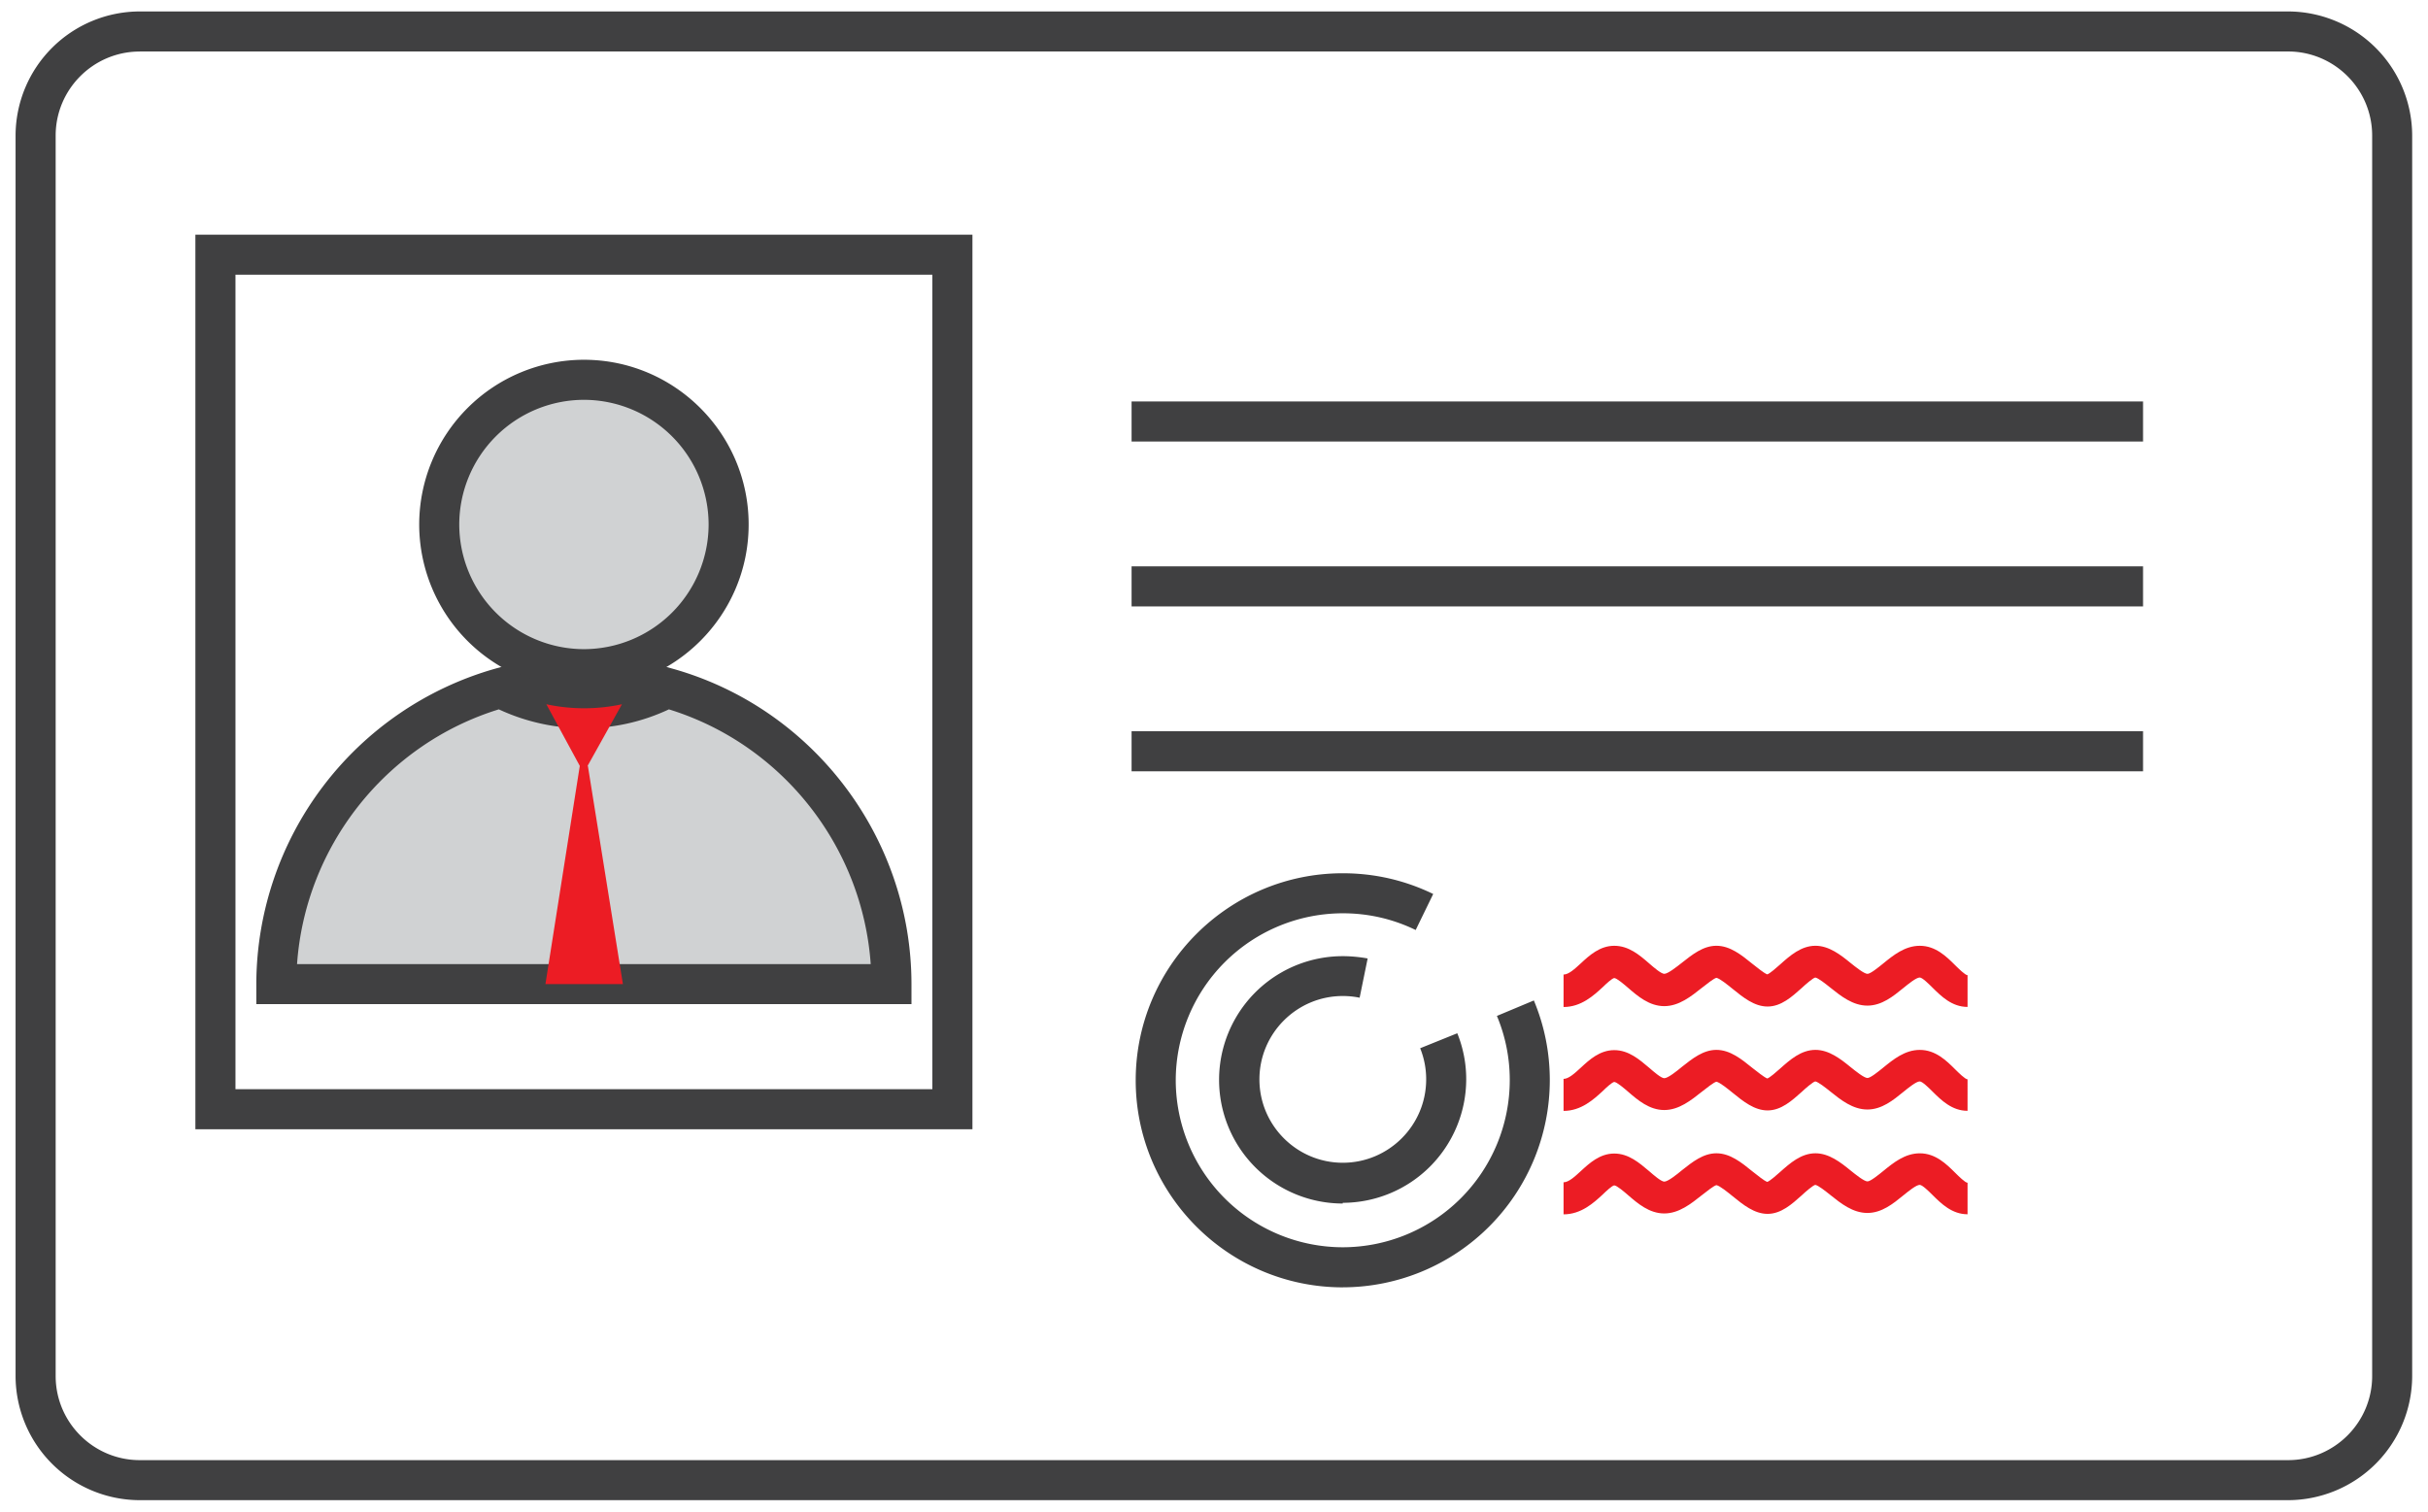
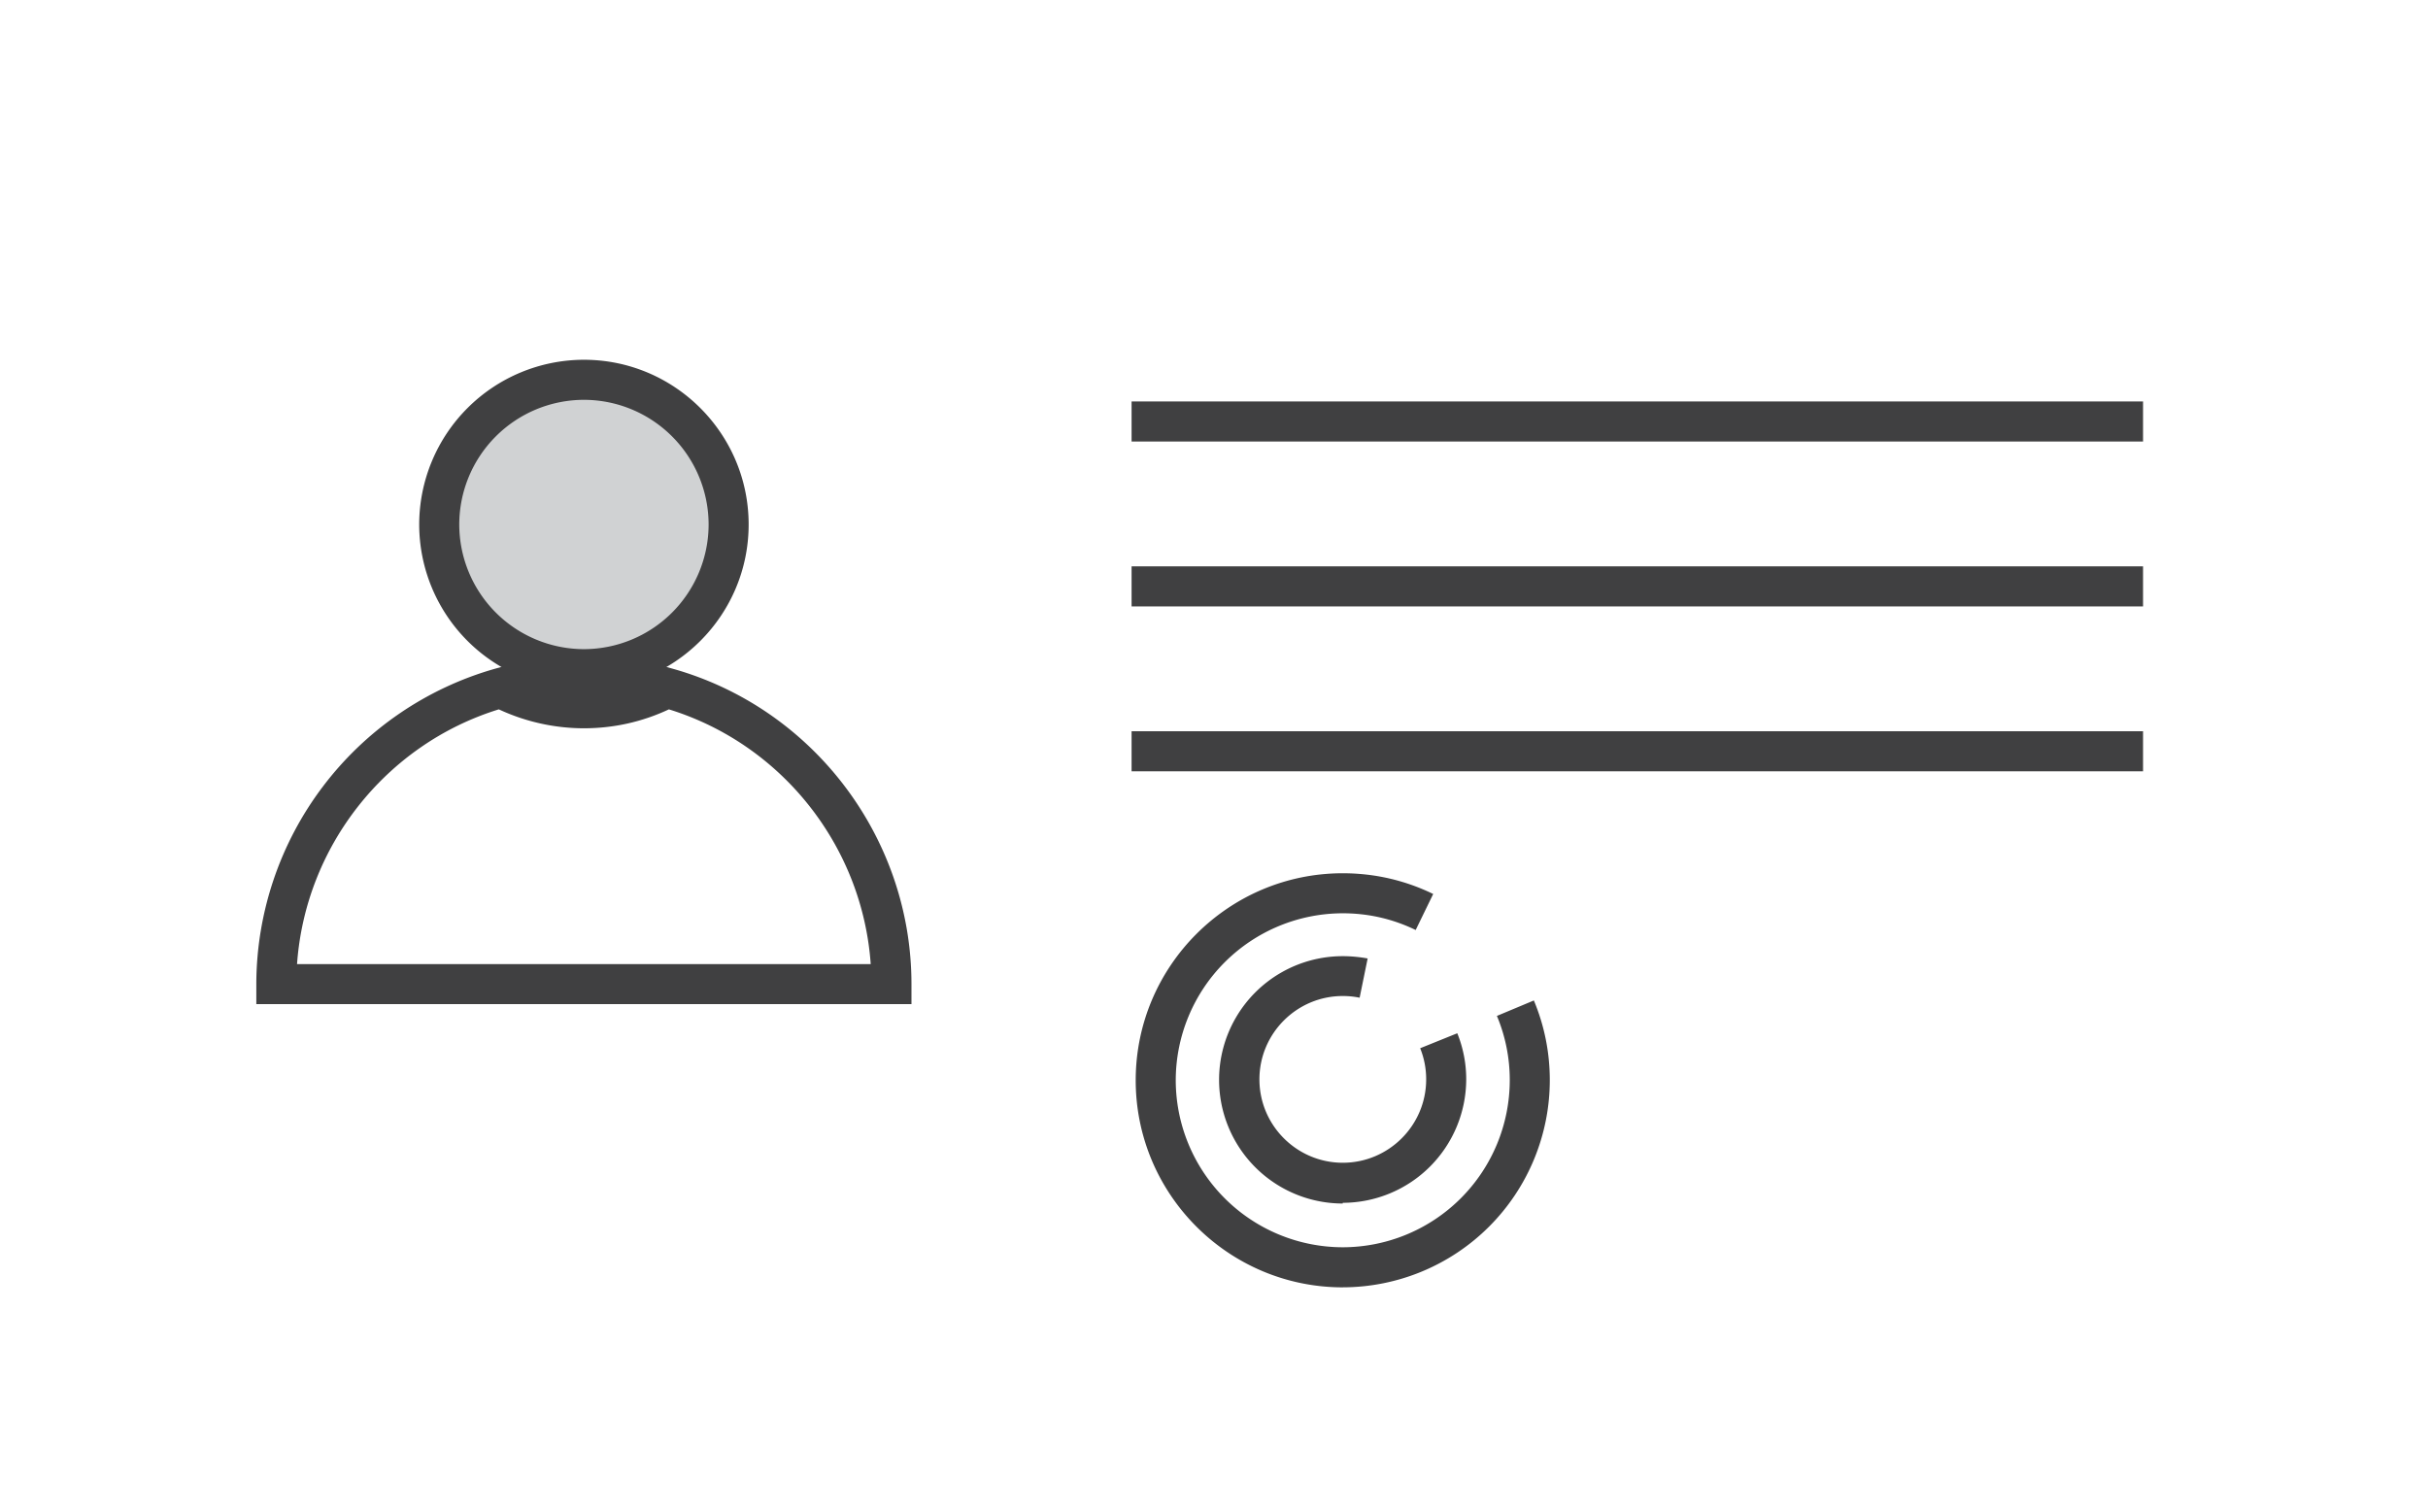
<svg xmlns="http://www.w3.org/2000/svg" width="106" height="66">
  <circle cx="25.493" cy="22.9" r="6.317" fill="#D0D2D3" />
  <path d="M25.492 30.092a7.2 7.2 0 0 1-7.191-7.192 7.2 7.2 0 0 1 7.191-7.192c3.966 0 7.192 3.227 7.192 7.192s-3.226 7.192-7.192 7.192zm0-12.635A5.45 5.45 0 0 0 20.05 22.9a5.45 5.45 0 0 0 5.442 5.443 5.45 5.45 0 0 0 5.444-5.443 5.45 5.45 0 0 0-5.444-5.443z" fill="#404041" />
-   <path d="M29.125 30.037a7.86 7.86 0 0 1-3.633.887c-1.31 0-2.543-.322-3.632-.887-5.65 1.583-9.794 6.774-9.794 12.93H38.92c-.001-6.157-4.143-11.348-9.794-12.93z" fill="#D0D2D3" />
  <path d="M39.793 43.842H11.19v-.874a14.35 14.35 0 0 1 10.432-13.773l.333-.093.306.16a6.95 6.95 0 0 0 3.229.789 6.94 6.94 0 0 0 3.23-.789l.307-.16.332.093c6.143 1.72 10.433 7.384 10.433 13.773v.874zM12.97 42.094h25.043c-.36-5.135-3.867-9.595-8.81-11.122-1.168.548-2.416.826-3.713.826-1.277 0-2.554-.285-3.712-.826-4.942 1.527-8.448 5.987-8.81 11.122z" fill="#404041" />
-   <path d="M25.652 33.44l1.5-2.69a7.86 7.86 0 0 1-1.65.174c-.565 0-1.118-.06-1.65-.175l1.46 2.692-1.5 9.528h3.383l-1.53-9.528z" fill="#EC1C24" />
  <path d="M49.402 17.528H93.56v1.75H49.402zm0 7.2H93.56v1.75H49.402zm0 7.2H93.56v1.75H49.402zm9.22 24.28c-4.984 0-9.04-4.056-9.04-9.04s4.055-9.04 9.04-9.04c1.384 0 2.712.305 3.948.905l-.765 1.573c-.996-.484-2.067-.73-3.184-.73a7.3 7.3 0 0 0-7.291 7.291 7.3 7.3 0 0 0 7.291 7.291 7.3 7.3 0 0 0 7.291-7.291 7.23 7.23 0 0 0-.561-2.81l1.613-.675c.462 1.104.696 2.276.696 3.484a9.05 9.05 0 0 1-9.038 9.041zm0-3.66a5.4 5.4 0 0 1 0-10.8c.364 0 .73.037 1.086.1l-.35 1.714a3.62 3.62 0 0 0-.735-.074c-2.008 0-3.64 1.633-3.64 3.64s1.633 3.64 3.64 3.64 3.64-1.634 3.64-3.64a3.61 3.61 0 0 0-.262-1.36l1.62-.654a5.34 5.34 0 0 1 .39 2.014 5.4 5.4 0 0 1-5.39 5.389z" fill="#404041" />
-   <path d="M85.894 43.964c-.677 0-1.146-.467-1.524-.84-.167-.166-.447-.444-.56-.444-.152 0-.495.28-.722.465-.438.356-.935.762-1.563.762-.636 0-1.157-.417-1.616-.784-.2-.16-.533-.427-.66-.442-.1.02-.424.3-.6.466-.416.37-.887.8-1.48.8-.577 0-1.063-.394-1.53-.773-.212-.172-.567-.46-.706-.48-.106.02-.435.28-.632.436-.468.37-.998.8-1.644.8-.654 0-1.162-.44-1.57-.792-.174-.15-.498-.43-.614-.435-.094.013-.35.25-.504.4-.396.365-.94.865-1.708.865V42.55c.223 0 .483-.24.76-.495.367-.34.824-.76 1.452-.76.634 0 1.1.4 1.53.774.195.17.52.45.655.45.158 0 .544-.306.775-.488.456-.362.93-.737 1.5-.737.6 0 1.096.403 1.577.793.2.155.504.408.646.457.127-.05.393-.286.555-.43.43-.385.92-.82 1.546-.82.593 0 1.1.397 1.53.748.223.18.597.478.742.478.13 0 .474-.28.68-.447.447-.365.955-.778 1.605-.778.688 0 1.163.47 1.544.85.143.14.438.435.54.435v1.395zm0 4.536c-.677 0-1.146-.466-1.524-.84-.167-.166-.447-.443-.56-.443-.152 0-.495.28-.722.464-.438.357-.935.762-1.563.762-.636 0-1.157-.416-1.616-.784-.2-.16-.533-.426-.66-.442-.1.02-.424.3-.6.466-.416.37-.887.8-1.48.8-.577 0-1.063-.393-1.53-.773-.212-.172-.567-.46-.706-.48-.106.02-.435.28-.632.436-.468.37-.998.8-1.644.8-.654 0-1.162-.44-1.57-.792-.174-.15-.498-.43-.614-.434-.094.012-.35.248-.504.4-.396.364-.94.864-1.708.864v-1.398c.223 0 .483-.24.76-.495.367-.34.824-.76 1.452-.76.634 0 1.1.412 1.53.774.195.17.52.452.655.452.158 0 .544-.307.775-.5.456-.362.93-.737 1.5-.737.6 0 1.096.403 1.577.793.2.155.504.4.646.457.127-.05.393-.286.555-.43.43-.384.92-.82 1.546-.82.593 0 1.1.397 1.53.748.223.18.597.48.742.48.13 0 .474-.28.68-.447.447-.365.955-.78 1.605-.78.688 0 1.163.47 1.544.85.143.142.438.435.54.435V48.5zm0 4.517c-.677 0-1.146-.466-1.524-.84-.167-.166-.447-.443-.56-.443-.152 0-.495.28-.722.464-.438.357-.935.762-1.563.762-.636 0-1.157-.416-1.616-.784-.2-.16-.533-.426-.66-.442-.1.02-.424.3-.6.466-.416.37-.887.8-1.48.8-.577 0-1.063-.394-1.53-.774-.212-.172-.567-.46-.706-.48-.106.02-.435.28-.632.436-.468.37-.998.8-1.644.8-.654 0-1.162-.44-1.57-.792-.174-.15-.498-.43-.614-.434-.094.012-.35.248-.504.4-.396.365-.94.865-1.708.865v-1.4c.223 0 .483-.24.76-.495.367-.338.824-.76 1.452-.76.634 0 1.1.412 1.53.774.195.17.52.452.655.452.158 0 .544-.307.775-.5.456-.362.93-.737 1.5-.737.6 0 1.096.403 1.577.794.2.154.504.408.646.456.127-.05.393-.286.555-.43.43-.384.92-.82 1.546-.82.593 0 1.1.397 1.53.748.223.18.597.48.742.48.13 0 .474-.28.68-.447.447-.365.955-.78 1.605-.78.688 0 1.163.472 1.544.85.143.142.438.436.54.436v1.394z" fill="#EC1C24" />
-   <path d="M42.454 49.306H8.53v-39.06h33.924v39.06zm-32.175-1.75h30.426V11.993H10.28v35.564zM99.9 65.5H6.1a5.43 5.43 0 0 1-5.42-5.421v-54.158A5.43 5.43 0 0 1 6.111.5h93.777a5.43 5.43 0 0 1 5.421 5.421v54.158a5.43 5.43 0 0 1-5.42 5.421zM6.1 2.25c-2.024 0-3.67 1.646-3.67 3.67v54.16c0 2.025 1.647 3.672 3.672 3.672H99.89c2.024 0 3.672-1.646 3.672-3.672V5.92c0-2.025-1.647-3.672-3.672-3.672H6.1z" fill="#404041" />
</svg>